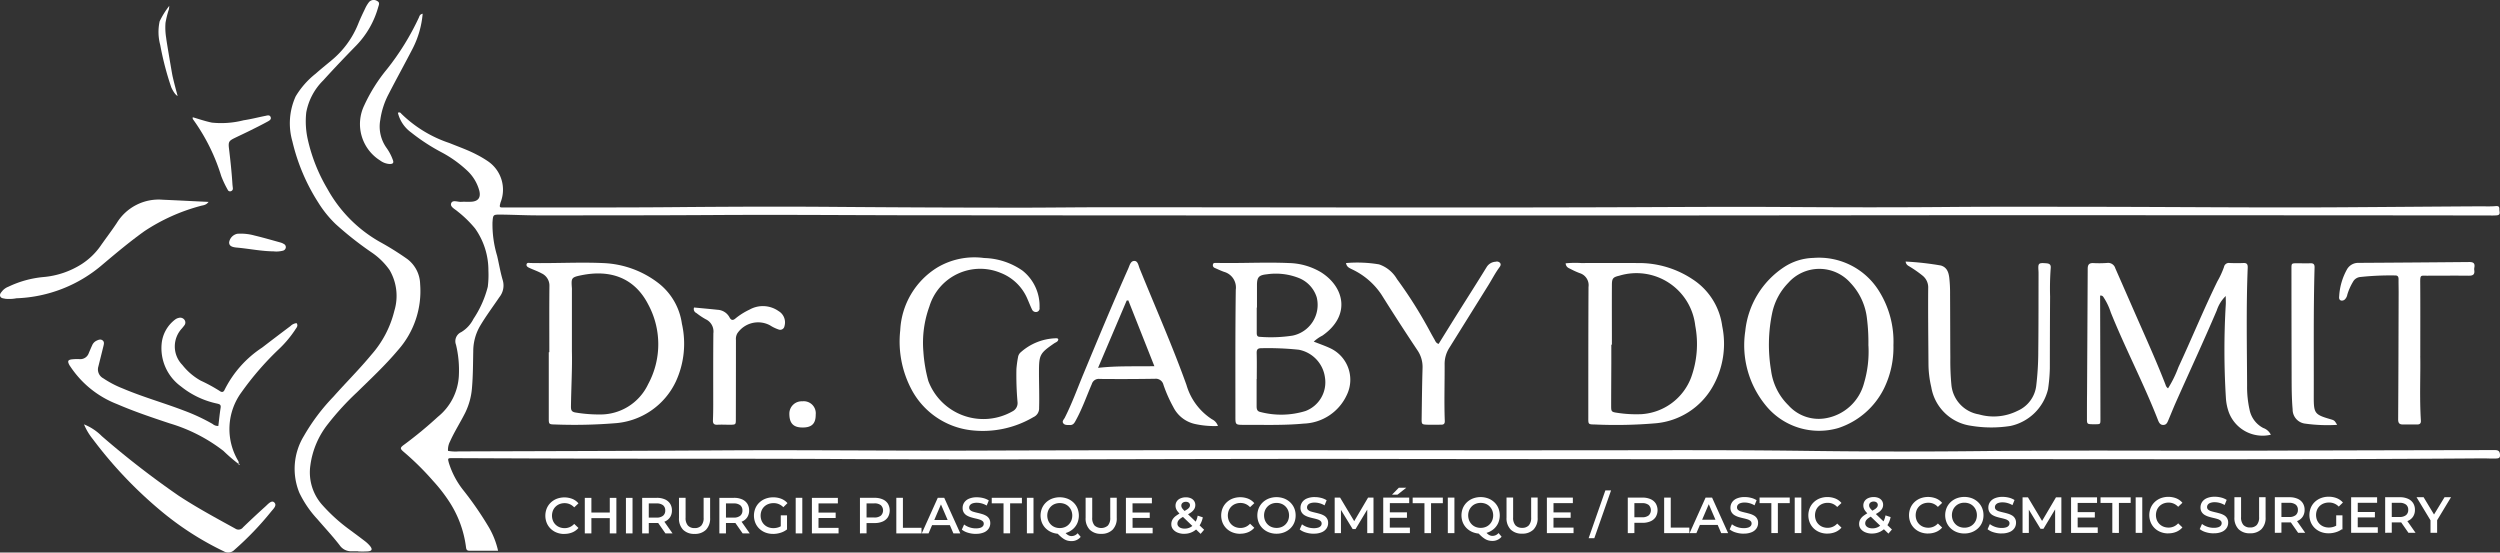
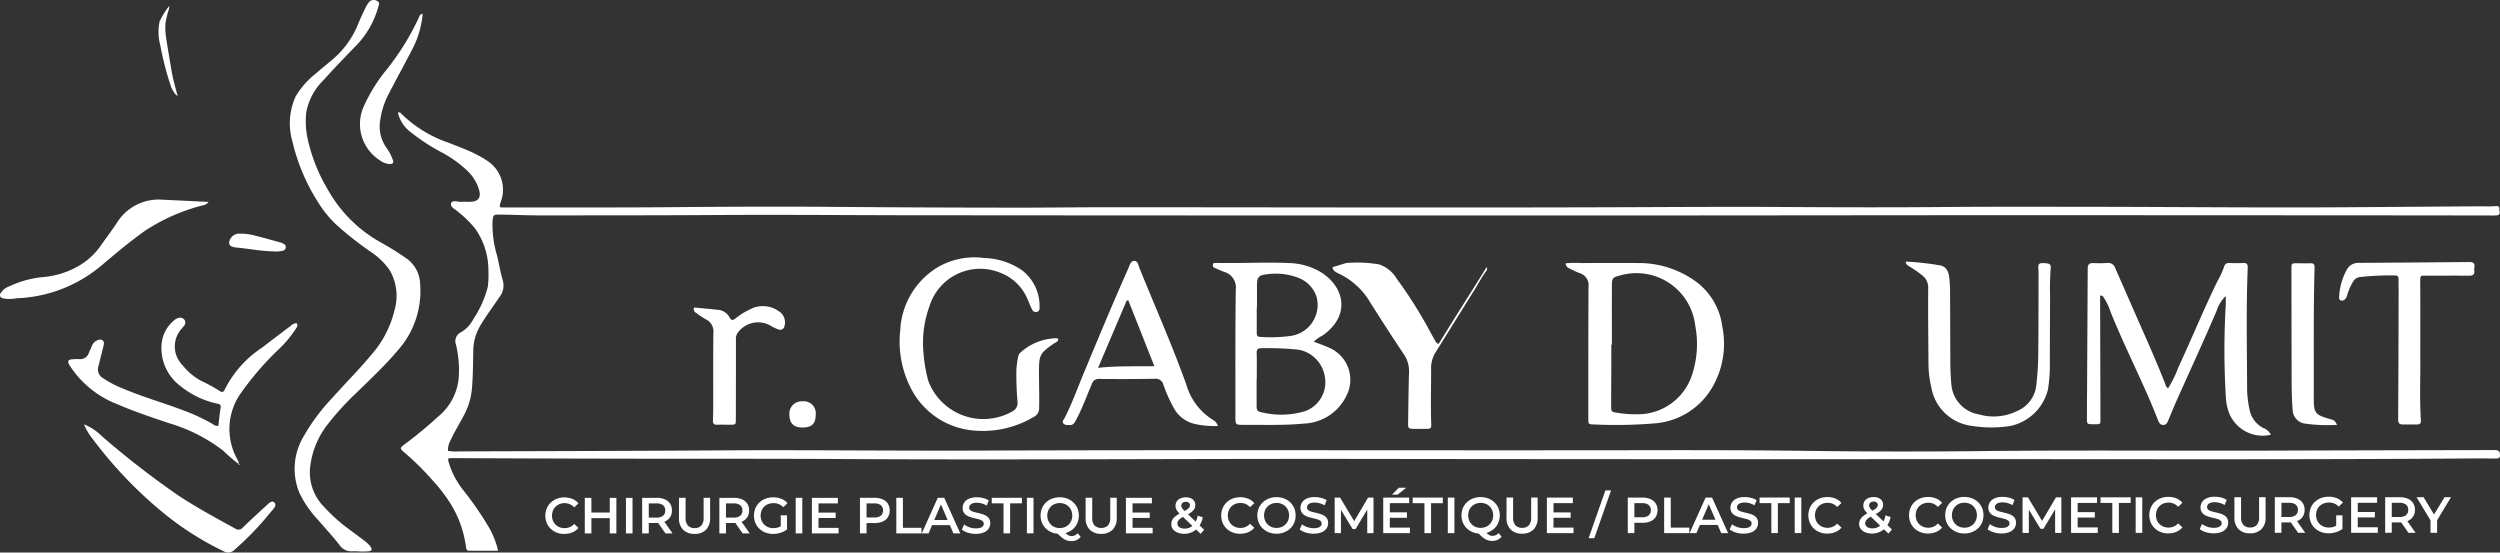
<svg xmlns="http://www.w3.org/2000/svg" width="231" height="51.051" viewBox="0 0 231 51.051">
  <rect x="0" y="0" width="231" height="51.051" fill="#333333" stroke="none" />
  <g id="nav-logo" transform="translate(0 0)">
    <g id="Group_169" data-name="Group 169" transform="translate(0 0)">
      <path id="Path_9814" data-name="Path 9814" d="M213.824,50.94c-.215,0-.43,0-.645,0a1.286,1.286,0,0,1-1.078-.567c-.642-.83-1.364-1.6-2.05-2.4a9.776,9.776,0,0,1-1.665-2.433,5.827,5.827,0,0,1,.409-5.244,18.446,18.446,0,0,1,2.737-3.641c1.152-1.3,2.39-2.528,3.5-3.87a9.531,9.531,0,0,0,2.126-4.055,4.729,4.729,0,0,0-.441-3.782,6.441,6.441,0,0,0-1.592-1.579,30.963,30.963,0,0,1-3.389-2.664,10.318,10.318,0,0,1-1.612-2,18.134,18.134,0,0,1-2.387-5.651,6.032,6.032,0,0,1,.305-4.147A7.742,7.742,0,0,1,209.9,6.8c.465-.414.951-.8,1.428-1.2a8.422,8.422,0,0,0,2.488-3.384c.2-.5.431-.98.662-1.462A3,3,0,0,1,214.815.2a.573.573,0,0,1,.763-.1c.274.127.145.376.089.567A8.282,8.282,0,0,1,213.645,4.2c-1.036,1.059-2.061,2.131-3.054,3.229a5.571,5.571,0,0,0-1.571,2.966,7.652,7.652,0,0,0,.142,2.491,15.652,15.652,0,0,0,1.817,4.573,12.649,12.649,0,0,0,4.822,4.881,26.545,26.545,0,0,1,2.562,1.6,2.987,2.987,0,0,1,1.181,2.318,8.21,8.21,0,0,1-2.058,6.109c-1.164,1.385-2.484,2.615-3.772,3.878a25.108,25.108,0,0,0-2.654,2.891,7.791,7.791,0,0,0-1.657,3.851,4.518,4.518,0,0,0,1.035,3.6A15.954,15.954,0,0,0,213,48.924c.483.358.968.714,1.444,1.081a2.957,2.957,0,0,1,.466.442c.249.3.191.465-.186.5a8.921,8.921,0,0,1-.9.006Z" transform="translate(-180.723 -0.001)" fill="#fff" />
      <path id="Path_9820" data-name="Path 9820" d="M64.547,240.924a15.526,15.526,0,0,1-1.4-1.21A15.142,15.142,0,0,0,58.2,237.18c-1.647-.548-3.293-1.1-4.887-1.789a9.141,9.141,0,0,1-4.26-3.4c-.046-.072-.1-.139-.141-.214-.193-.367-.129-.485.3-.525a4.79,4.79,0,0,1,.644-.014.827.827,0,0,0,.853-.556c.1-.235.2-.476.307-.707a.83.83,0,0,1,.378-.423c.2-.1.411-.194.6-.037.173.14.112.343.065.538-.151.623-.31,1.245-.464,1.867a.927.927,0,0,0,.45,1.087,9.4,9.4,0,0,0,1.818.949c1.853.787,3.8,1.33,5.674,2.05a17.746,17.746,0,0,1,2.616,1.224.736.736,0,0,0,.528.182c.067-.546.121-1.109.209-1.667.047-.294-.073-.341-.331-.4a7.952,7.952,0,0,1-3.339-1.589,4.367,4.367,0,0,1-1.773-3.989,3.172,3.172,0,0,1,1.23-2.178.845.845,0,0,1,.346-.161.485.485,0,0,1,.521.171.422.422,0,0,1-.016.537c-.063.087-.134.167-.2.252a2.44,2.44,0,0,0,.028,3.388,5.651,5.651,0,0,0,1.7,1.452,14.855,14.855,0,0,1,1.747.951c.192.142.357.128.459-.114a10.012,10.012,0,0,1,3.465-3.893q1.3-1,2.615-1.986a.947.947,0,0,1,.57-.274c.184.266-.039.448-.146.634a10.309,10.309,0,0,1-1.583,1.856,27.314,27.314,0,0,0-3.36,3.893,5.743,5.743,0,0,0-.328,6.311.35.35,0,0,1,.054.3Z" transform="translate(-42.506 -198.055)" fill="#fff" />
      <path id="Path_9825" data-name="Path 9825" d="M60.113,303.691a4.858,4.858,0,0,1,1.644,1.088,81.292,81.292,0,0,0,7.111,5.511c1.687,1.106,3.457,2.062,5.221,3.032a.525.525,0,0,0,.724-.12q1.019-.983,2.071-1.931c.228-.206.551-.593.794-.379.316.279-.077.614-.274.862a28.335,28.335,0,0,1-3.381,3.524.8.8,0,0,1-.983.149,27.725,27.725,0,0,1-5.826-3.747,39.152,39.152,0,0,1-6.276-6.611,5.565,5.565,0,0,1-.825-1.38" transform="translate(-52.352 -264.481)" fill="#fff" />
      <path id="Path_9826" data-name="Path 9826" d="M19.268,143.119c-.244.322-.526.3-.753.371a17.554,17.554,0,0,0-5.186,2.339c-1.328.953-2.58,2-3.826,3.051a12.884,12.884,0,0,1-7.986,3.139,3.508,3.508,0,0,1-1.025.046c-.18-.045-.424-.038-.482-.261-.053-.2.123-.352.237-.5a1.427,1.427,0,0,1,.53-.354,9.5,9.5,0,0,1,3.209-.891,7.838,7.838,0,0,0,3.562-1.2,6.3,6.3,0,0,0,1.712-1.635c.5-.724,1.041-1.418,1.524-2.152a4.544,4.544,0,0,1,4.259-2.159c1.373.059,2.745.132,4.224.2" transform="translate(0 -124.458)" fill="#fff" />
      <path id="Path_9829" data-name="Path 9829" d="M263.541,9.826a8.678,8.678,0,0,1-.893,3.158c-.736,1.428-1.515,2.834-2.25,4.262a7.249,7.249,0,0,0-.77,2.373,3.393,3.393,0,0,0,.588,2.622,4.5,4.5,0,0,1,.565,1.079c.12.3,0,.391-.283.391a1.623,1.623,0,0,1-.892-.329,3.97,3.97,0,0,1-1.464-5.086,15.3,15.3,0,0,1,2.115-3.365,23.811,23.811,0,0,0,2.932-4.747c.055-.124.076-.3.351-.359" transform="translate(-224.487 -8.557)" fill="#fff" />
-       <path id="Path_9830" data-name="Path 9830" d="M137.858,82.737c.6.175,1.18.378,1.781.5a8.355,8.355,0,0,0,2.932-.217c.677-.1,1.343-.274,2.016-.408.162-.032.369-.11.466.082.12.238-.106.358-.259.442-.544.3-1.1.574-1.655.85-.46.228-.926.443-1.387.668-.525.256-.609.356-.537.953.132,1.1.253,2.21.322,3.321.008.128.029.255.039.383a.253.253,0,0,1-.16.256.233.233,0,0,1-.319-.131,8.915,8.915,0,0,1-.6-1.272,17.907,17.907,0,0,0-2.62-5.255c-.02-.027-.007-.078-.013-.17" transform="translate(-120.059 -71.907)" fill="#fff" />
      <path id="Path_9831" data-name="Path 9831" d="M168.109,168.806c-1.145-.009-2.281-.251-3.432-.351-.512-.045-.7-.2-.686-.5a.966.966,0,0,1,.748-.774,4.687,4.687,0,0,1,1.591.16c.81.193,1.61.427,2.413.649a1.129,1.129,0,0,1,.293.129.329.329,0,0,1,.192.31.349.349,0,0,1-.275.316,2.443,2.443,0,0,1-.843.063" transform="translate(-142.817 -145.58)" fill="#fff" />
      <path id="Path_9812" data-name="Path 9812" d="M294.057,121c-.907,0-1.764-.006-2.62,0-.257,0-.308-.11-.335-.344a10,10,0,0,0-1.574-4.234,14.809,14.809,0,0,0-1.465-1.875,25.67,25.67,0,0,0-2.65-2.627c-.424-.355-.445-.426.016-.753a37.935,37.935,0,0,0,3.076-2.543,5.212,5.212,0,0,0,1.938-3.78,10.051,10.051,0,0,0-.262-2.873.919.919,0,0,1,.484-1.173,2.965,2.965,0,0,0,1.123-1.215,9.592,9.592,0,0,0,1.328-2.973,8.725,8.725,0,0,0,.058-1.474,6.679,6.679,0,0,0-1.233-3.916,10.371,10.371,0,0,0-1.609-1.569c-.247-.221-.718-.426-.6-.754.126-.348.6-.113.921-.135s.646.011.967-.013c.627-.045.861-.4.717-1a3.937,3.937,0,0,0-1.154-1.9,10.92,10.92,0,0,0-2.3-1.644,18.038,18.038,0,0,1-2.854-1.859,3.146,3.146,0,0,1-1.217-1.811.211.211,0,0,1,.3.068,11.58,11.58,0,0,0,4.461,2.725c.832.34,1.683.634,2.482,1.05a9.715,9.715,0,0,1,1.052.618,3.176,3.176,0,0,1,1.192,3.811c-.13.479-.118.478.319.477,5.269-.009,10.538.014,15.806-.033,4.946-.044,9.892-.064,14.837-.024q8.548.069,17.1.071c2.64,0,5.28-.038,7.921-.037,16.171,0,32.342.055,48.513-.006,4.751-.018,9.5-.048,14.252-.017,4.924.032,9.848.043,14.772,0,4.559-.038,9.118-.021,13.677-.017,7.656.007,15.312.089,22.967.042,4.256-.026,8.513-.064,12.77-.088.472,0,.947.023,1.415-.019.28-.026.345.071.337.308-.007.214.155.507-.233.544-.256.025-.516.015-.774.014q-14.065-.02-28.129-.018c-18.215-.027-36.43.016-54.646.019q-31.936.006-63.871-.023c-5.72-.012-11.44-.057-17.16-.021-5.484.035-10.967.033-16.451.033-1.139,0-2.278-.062-3.417-.072-.714-.006-.7.02-.753.707a10.07,10.07,0,0,0,.428,3.1c.176.751.3,1.516.519,2.253a1.719,1.719,0,0,1-.307,1.565c-.6.887-1.243,1.746-1.792,2.672a4.633,4.633,0,0,0-.625,2.329c-.024,1.115-.02,2.23-.115,3.345a6.326,6.326,0,0,1-.628,2.338c-.45.9-1,1.747-1.41,2.668a1.637,1.637,0,0,0-.18.853,3.8,3.8,0,0,0,.989.051c8.064-.027,16.129-.042,24.193-.095,7.914-.052,15.828.051,23.742.021,20.753-.08,41.505,0,62.258-.037,4.817-.01,9.635,0,14.451.063q8.129.106,16.257.017c8.709-.092,17.417-.013,26.125-.04q10.548-.034,21.1-.052c.338,0,.462.1.491.42.035.382-.241.354-.463.361-.386.013-.774-.017-1.16-.014-17.354.134-34.709.06-52.064.071q-25.774.016-51.548-.021c-15.914-.023-31.828.1-47.742.012-7.1-.041-14.193-.02-21.29-.035q-7.451-.015-14.9-.05c-.475,0-.479,0-.355.458a7.749,7.749,0,0,0,1.354,2.536,30.8,30.8,0,0,1,2.365,3.445,7.624,7.624,0,0,1,.821,2.109" transform="translate(-248.045 -70.111)" fill="#fff" />
      <path id="Path_9833" data-name="Path 9833" d="M170.73,331.921c.055-.018.112.019.088.054-.078.115-.079.006-.1-.044Z" transform="translate(-148.679 -289.062)" fill="#fff" />
      <path id="Path_9835" data-name="Path 9835" d="M114.482,4.181a7.732,7.732,0,0,0-.889,1.424,4.619,4.619,0,0,0,.054,2.2,27.413,27.413,0,0,0,1.024,3.92c.336.718.582.782.582.782s-.407-1.478-.5-1.992-.536-3.106-.557-3.363a5.92,5.92,0,0,1-.064-1.4,8.962,8.962,0,0,1,.321-1.274Z" transform="translate(-98.84 -3.641)" fill="#fff" />
    </g>
    <g id="Group_168" data-name="Group 168" transform="translate(48.647 23.817)">
      <path id="Path_9813" data-name="Path 9813" d="M1501.063,199.775a10.394,10.394,0,0,0,.955-1.946c1.225-2.633,2.325-5.323,3.6-7.934a7.916,7.916,0,0,0,.617-1.336.454.454,0,0,1,.52-.367c.429.017.86.02,1.289,0,.333-.012.393.161.382.44-.147,3.625-.071,7.25-.057,10.876a9.657,9.657,0,0,0,.227,2.236,2.434,2.434,0,0,0,1.266,1.693,1.222,1.222,0,0,1,.7.622,3.332,3.332,0,0,1-3.891-2.1,4.791,4.791,0,0,1-.258-1.255,71.982,71.982,0,0,1-.018-8.62c.02-.254,0-.512,0-.842a3.26,3.26,0,0,0-.83,1.335c-1.216,2.855-2.526,5.668-3.784,8.5-.234.528-.446,1.066-.673,1.6-.092.214-.168.46-.458.478-.334.021-.444-.266-.529-.486-1.312-3.364-3-6.565-4.348-9.911a5.655,5.655,0,0,0-.693-1.437.269.269,0,0,0-.291-.113c0,.139,0,.3,0,.455q.014,5.472.028,10.944c0,.483.007.483-.5.483-.086,0-.172,0-.258,0-.467-.011-.49-.037-.488-.523,0-.772,0-1.544.009-2.317q.033-5.761.061-11.522c0-.384.13-.546.524-.528a10,10,0,0,0,1.289-.015.687.687,0,0,1,.737.493c.784,1.779,1.559,3.561,2.344,5.339.793,1.8,1.592,3.594,2.3,5.426a.563.563,0,0,0,.224.326" transform="translate(-1349.384 -187.707)" fill="#fff" />
      <path id="Path_9815" data-name="Path 9815" d="M1120.454,188.2a9.044,9.044,0,0,1,1.44-.027q2.706-.007,5.413,0a8.94,8.94,0,0,1,4.9,1.513,6.11,6.11,0,0,1,2.718,4.318,8.008,8.008,0,0,1-.907,5.637,6.738,6.738,0,0,1-5.276,3.341,43.19,43.19,0,0,1-5.6.108c-.6-.008-.592-.026-.591-.614,0-4.031,0-8.062.019-12.093a1.163,1.163,0,0,0-.813-1.277,7.35,7.35,0,0,1-.817-.369c-.2-.1-.449-.171-.483-.534m4.272,7.51h-.051c0,.557,0,1.114,0,1.672-.005,1.307-.015,2.614-.016,3.921,0,.605,0,.627.617.714a11.419,11.419,0,0,0,2.182.117,5.261,5.261,0,0,0,4.607-3.434,9.068,9.068,0,0,0,.365-4.742,5.466,5.466,0,0,0-7.033-4.614c-.573.132-.664.255-.668.838-.011,1.843,0,3.685,0,5.528" transform="translate(-1024.439 -187.685)" fill="#fff" />
-       <path id="Path_9816" data-name="Path 9816" d="M378.9,196.283c0-2.038-.014-4.077.009-6.115a1.245,1.245,0,0,0-.734-1.179c-.354-.195-.742-.325-1.11-.495-.133-.062-.3-.145-.272-.317.034-.21.239-.141.371-.139,2.278.045,4.557-.1,6.834.012a8.919,8.919,0,0,1,4.936,1.81,5.753,5.753,0,0,1,2.215,3.785,8.344,8.344,0,0,1-.557,5.34,6.748,6.748,0,0,1-5.685,3.862,46.605,46.605,0,0,1-5.476.111c-.586-.011-.583-.026-.582-.626q0-3.025,0-6.051h.052m2.085-.089c.04,1.475-.062,3.3-.088,5.121,0,.332.068.486.439.542a13.072,13.072,0,0,0,2.18.178,4.874,4.874,0,0,0,4.513-2.8,7.736,7.736,0,0,0,.018-7.346c-1.272-2.494-3.514-3.261-6.187-2.719-.943.191-.942.256-.875,1.2.006.085,0,.172,0,.257v5.563" transform="translate(-376.789 -187.553)" fill="#fff" />
      <path id="Path_9817" data-name="Path 9817" d="M877.385,195.265c.556.219,1.039.386,1.5.6a3.214,3.214,0,0,1,1.547,4.335,4.547,4.547,0,0,1-3.967,2.638c-1.845.175-3.693.109-5.54.116-.777,0-.783-.011-.782-.769,0-3.9-.017-7.809.034-11.713a1.5,1.5,0,0,0-1.082-1.654c-.3-.107-.591-.245-.885-.375a.261.261,0,0,1-.136-.325c.029-.139.162-.122.26-.123.408,0,.817.007,1.225.007,1.826,0,3.652-.077,5.479,0a6.057,6.057,0,0,1,3,.844c2.18,1.359,2.8,4.011.144,5.862a3.449,3.449,0,0,0-.8.558m-5.265,3.451h-.014q0,1.253,0,2.506c0,.249.031.478.332.539a7.613,7.613,0,0,0,4.185-.087,2.833,2.833,0,0,0,1.8-3.078A3.009,3.009,0,0,0,876,196.013a27.23,27.23,0,0,0-3.47-.14c-.343,0-.432.136-.422.465.024.792.008,1.585.008,2.377m.013-6.595h-.016c0,.771,0,1.542,0,2.313,0,.21.019.389.3.389a13.141,13.141,0,0,0,3.013-.113,2.9,2.9,0,0,0,2.23-3.538,2.819,2.819,0,0,0-1.578-1.754,5.763,5.763,0,0,0-3.022-.375c-.763.077-.922.274-.921,1.024q0,1.028,0,2.055" transform="translate(-804.638 -187.515)" fill="#fff" />
-       <path id="Path_9818" data-name="Path 9818" d="M1262.167,192.559a8.6,8.6,0,0,1-.881,4.011,7.213,7.213,0,0,1-4.216,3.638,6.344,6.344,0,0,1-6.752-2.154,8.757,8.757,0,0,1-1.841-6.8,8.05,8.05,0,0,1,3.611-5.935,5.172,5.172,0,0,1,2.667-.831,6.53,6.53,0,0,1,6.136,3.153,8.785,8.785,0,0,1,1.276,4.921m-2.314.033a17.58,17.58,0,0,0-.127-2.467,5.7,5.7,0,0,0-1.519-3.321,3.835,3.835,0,0,0-5.753-.018,5.653,5.653,0,0,0-1.493,2.8,14.354,14.354,0,0,0-.1,5.3,5.476,5.476,0,0,0,1.605,3.218,3.748,3.748,0,0,0,3.5,1.184,4.435,4.435,0,0,0,3.484-3.235,10.2,10.2,0,0,0,.408-3.462" transform="translate(-1135.861 -184.473)" fill="#fff" />
      <path id="Path_9819" data-name="Path 9819" d="M658.679,192.023c-.019.215-.237.262-.383.363-1.329.919-1.4,1.056-1.4,2.68,0,1.094.043,2.187.012,3.281a.882.882,0,0,1-.523.851,9.22,9.22,0,0,1-5.82,1.208,7.174,7.174,0,0,1-5.451-3.768,9.458,9.458,0,0,1-1.038-5.461,7.215,7.215,0,0,1,3.421-5.8,6.707,6.707,0,0,1,4.334-.878,6.464,6.464,0,0,1,3.545,1.167,4.165,4.165,0,0,1,1.571,3.429.331.331,0,0,1-.264.387.388.388,0,0,1-.428-.222c-.15-.306-.27-.627-.409-.938a4.423,4.423,0,0,0-2.5-2.452,4.905,4.905,0,0,0-6.574,3.1,9.786,9.786,0,0,0-.558,4.175,13.619,13.619,0,0,0,.457,2.713,5.436,5.436,0,0,0,7.766,2.814.861.861,0,0,0,.474-.893,28.683,28.683,0,0,1-.1-3.019,9.71,9.71,0,0,1,.145-1.078.759.759,0,0,1,.278-.495,5.091,5.091,0,0,1,3.222-1.273c.075,0,.174-.02.228.107" transform="translate(-609.541 -184.475)" fill="#fff" />
      <path id="Path_9821" data-name="Path 9821" d="M774.883,202.015a8.3,8.3,0,0,1-2.055-.171,2.953,2.953,0,0,1-2.071-1.585,12.967,12.967,0,0,1-.907-2.05.728.728,0,0,0-.8-.556q-2.546.04-5.094.016a.66.66,0,0,0-.722.466c-.477,1.1-.869,2.236-1.444,3.292-.132.242-.243.522-.595.5-.212-.01-.457.03-.6-.161s.059-.357.138-.513c.668-1.317,1.167-2.707,1.732-4.067,1.352-3.252,2.7-6.5,4.135-9.722.124-.28.213-.712.571-.7.321.009.368.425.479.7,1.45,3.581,3.02,7.114,4.326,10.753a5.635,5.635,0,0,0,2.368,3.183,1.058,1.058,0,0,1,.54.613m-11.073-5.37c1.806-.2,3.471-.119,5.2-.155l-2.406-6.076-.151.012-2.645,6.218" transform="translate(-710.995 -186.471)" fill="#fff" />
      <path id="Path_9822" data-name="Path 9822" d="M1363.753,187.189a27.007,27.007,0,0,1,3.258.364c.58.17.719.646.782,1.14a13.015,13.015,0,0,1,.073,1.542c.013,1.953.011,3.907.024,5.86a23.571,23.571,0,0,0,.1,2.5,3.052,3.052,0,0,0,2.537,2.715,4.928,4.928,0,0,0,3.579-.331,2.9,2.9,0,0,0,1.721-2.32,27,27,0,0,0,.189-3.21c.026-2.361.019-4.723.025-7.084,0-.107,0-.215-.007-.322-.048-.711,0-.751.731-.693.294.023.43.127.4.44a25.814,25.814,0,0,0-.057,2.635c-.016,2.211-.02,4.422-.024,6.633a15.058,15.058,0,0,1-.167,1.922,4.549,4.549,0,0,1-3.477,3.4,11.383,11.383,0,0,1-3.659-.021,4.324,4.324,0,0,1-3.654-3.578,9.514,9.514,0,0,1-.257-2.166c-.016-2.318-.043-4.637-.026-6.955a1.393,1.393,0,0,0-.522-1.172,10.747,10.747,0,0,0-1.156-.812c-.15-.1-.358-.156-.41-.491" transform="translate(-1236.326 -186.838)" fill="#fff" />
-       <path id="Path_9823" data-name="Path 9823" d="M963.252,187.382a12.1,12.1,0,0,1,3.058.121,3.055,3.055,0,0,1,1.657,1.357,40.1,40.1,0,0,1,2.672,4.152c.266.463.506.941.777,1.4.092.157.144.365.4.439.565-.91,1.133-1.829,1.707-2.745.909-1.449,1.831-2.889,2.726-4.347a1.036,1.036,0,0,1,.841-.5.388.388,0,0,1,.409.118c.113.159,0,.308-.072.408-.383.52-.674,1.093-1.013,1.638q-1.8,2.89-3.6,5.777a2.751,2.751,0,0,0-.443,1.557c.008,1.736-.052,3.472.014,5.208.01.264-.095.351-.326.352-.43,0-.86.012-1.289,0-.513-.018-.531-.042-.523-.572.023-1.544.037-3.088.083-4.631a2.743,2.743,0,0,0-.479-1.685q-1.692-2.536-3.31-5.12a6.678,6.678,0,0,0-2.738-2.354c-.226-.117-.482-.2-.544-.572" transform="translate(-887.534 -186.892)" fill="#fff" />
+       <path id="Path_9823" data-name="Path 9823" d="M963.252,187.382a12.1,12.1,0,0,1,3.058.121,3.055,3.055,0,0,1,1.657,1.357,40.1,40.1,0,0,1,2.672,4.152c.266.463.506.941.777,1.4.092.157.144.365.4.439.565-.91,1.133-1.829,1.707-2.745.909-1.449,1.831-2.889,2.726-4.347c.113.159,0,.308-.072.408-.383.52-.674,1.093-1.013,1.638q-1.8,2.89-3.6,5.777a2.751,2.751,0,0,0-.443,1.557c.008,1.736-.052,3.472.014,5.208.01.264-.095.351-.326.352-.43,0-.86.012-1.289,0-.513-.018-.531-.042-.523-.572.023-1.544.037-3.088.083-4.631a2.743,2.743,0,0,0-.479-1.685q-1.692-2.536-3.31-5.12a6.678,6.678,0,0,0-2.738-2.354c-.226-.117-.482-.2-.544-.572" transform="translate(-887.534 -186.892)" fill="#fff" />
      <path id="Path_9824" data-name="Path 9824" d="M1681.505,196.208c.038,1.592-.077,3.782.059,5.969.016.262-.107.354-.334.356-.43,0-.86-.009-1.29,0-.345.008-.479-.106-.477-.487.027-3.906.034-7.812.045-11.719,0-.408-.012-.816-.008-1.223,0-.239-.085-.354-.34-.343a26.252,26.252,0,0,0-3.217.146.856.856,0,0,0-.658.453,5.156,5.156,0,0,0-.518,1.171.828.828,0,0,1-.186.4.4.4,0,0,1-.4.146c-.17-.057-.188-.221-.168-.378a5.758,5.758,0,0,1,.723-2.5,1.187,1.187,0,0,1,1.062-.6q5.127-.031,10.255-.078c.368,0,.522.127.453.5a.786.786,0,0,0-.01.257c.061.412-.14.512-.519.507-1.29-.015-2.58,0-3.87,0-.544,0-.61-.088-.605.587.016,2.082.006,4.164.006,6.842" transform="translate(-1506.521 -187.127)" fill="#fff" />
      <path id="Path_9827" data-name="Path 9827" d="M1644.138,203.318a14.9,14.9,0,0,1-3.025-.124,1.312,1.312,0,0,1-1.087-1.31c-.09-1.027-.09-2.056-.093-3.084q-.013-4.952-.016-9.9c0-.512,0-.513.54-.513.408,0,.816.014,1.224,0,.283-.01.38.114.373.38-.111,3.943-.061,7.886-.075,11.829,0,.064,0,.129,0,.193,0,1.459.1,1.587,1.522,2,.39.114.39.114.639.53" transform="translate(-1476.834 -187.878)" fill="#fff" />
      <path id="Path_9828" data-name="Path 9828" d="M496.578,219.154c.741.071,1.464.135,2.185.212a1.322,1.322,0,0,1,1.093.7c.162.308.346.278.55.1a6.193,6.193,0,0,1,1.3-.817,2.508,2.508,0,0,1,2.679.135,1.212,1.212,0,0,1,.549,1.39.4.4,0,0,1-.535.315,3.586,3.586,0,0,1-.806-.389,2.32,2.32,0,0,0-3.014.742,1.026,1.026,0,0,0-.13.616q0,3.633-.009,7.265c0,.555.01.559-.551.564-.386,0-.773-.023-1.159,0-.318.015-.418-.119-.406-.416.02-.471.026-.943.027-1.414,0-2.208-.009-4.415.012-6.622a1.246,1.246,0,0,0-.717-1.3,6.728,6.728,0,0,1-.853-.571.4.4,0,0,1-.219-.495" transform="translate(-481.095 -214.558)" fill="#fff" />
      <path id="Path_9832" data-name="Path 9832" d="M566.139,289.6c-.845,0-1.217-.393-1.215-1.281a1.139,1.139,0,0,1,1.2-1.139,1.112,1.112,0,0,1,1.236,1.226c.005.835-.364,1.2-1.224,1.195" transform="translate(-540.635 -273.916)" fill="#fff" />
    </g>
    <path id="Path_9834" data-name="Path 9834" fill="#fff" d="M392.074,353.524a1.917,1.917,0,0,1-.7-.124,1.662,1.662,0,0,1-.559-.352,1.6,1.6,0,0,1-.368-.537,1.8,1.8,0,0,1,0-1.352,1.583,1.583,0,0,1,.371-.537,1.692,1.692,0,0,1,.558-.352,2.03,2.03,0,0,1,1.436.014,1.462,1.462,0,0,1,.563.411l-.394.371a1.2,1.2,0,0,0-.4-.289,1.184,1.184,0,0,0-.479-.1,1.271,1.271,0,0,0-.471.084,1.1,1.1,0,0,0-.371.24,1.085,1.085,0,0,0-.244.366,1.286,1.286,0,0,0,0,.929,1.084,1.084,0,0,0,.615.605,1.271,1.271,0,0,0,.471.084,1.184,1.184,0,0,0,.479-.1,1.165,1.165,0,0,0,.4-.293l.394.376a1.5,1.5,0,0,1-.563.408,1.888,1.888,0,0,1-.742.141m2.5-.047h-.61v-3.285h.61Zm1.746-1.408h-1.8v-.521h1.8Zm-.047-1.877h.61v3.285h-.61Zm1.492,0h.61v3.285h-.61Zm1.5,3.285v-3.285h1.352a1.806,1.806,0,0,1,.748.141,1.086,1.086,0,0,1,.481.4,1.13,1.13,0,0,1,.169.624,1.117,1.117,0,0,1-.169.622,1.075,1.075,0,0,1-.481.4,1.837,1.837,0,0,1-.748.139H399.6l.272-.277v1.234Zm.61-1.168-.272-.291h.986a.917.917,0,0,0,.608-.174.6.6,0,0,0,.2-.483.591.591,0,0,0-.2-.483.934.934,0,0,0-.608-.169H399.6l.272-.3Zm1.54,1.168-.831-1.192h.652l.835,1.192Zm2.694.047a1.436,1.436,0,0,1-1.059-.38,1.482,1.482,0,0,1-.382-1.1v-1.854h.61v1.83a1.047,1.047,0,0,0,.218.737.811.811,0,0,0,.617.23.8.8,0,0,0,.615-.23,1.052,1.052,0,0,0,.216-.737v-1.83h.6v1.854a1.48,1.48,0,0,1-.383,1.1,1.427,1.427,0,0,1-1.053.38m2.29-.047v-3.285h1.351a1.807,1.807,0,0,1,.749.141,1.086,1.086,0,0,1,.481.4,1.131,1.131,0,0,1,.169.624,1.117,1.117,0,0,1-.169.622,1.075,1.075,0,0,1-.481.4,1.838,1.838,0,0,1-.749.139h-1.014l.272-.277v1.234Zm.61-1.168-.272-.291h.985a.918.918,0,0,0,.608-.174.6.6,0,0,0,.2-.483.591.591,0,0,0-.2-.483.935.935,0,0,0-.608-.169h-.985l.272-.3Zm1.54,1.168-.831-1.192h.652l.835,1.192Zm2.816.047a1.943,1.943,0,0,1-.707-.124,1.694,1.694,0,0,1-.561-.352,1.588,1.588,0,0,1-.37-.537,1.8,1.8,0,0,1,0-1.352,1.571,1.571,0,0,1,.373-.537,1.709,1.709,0,0,1,.566-.352,1.959,1.959,0,0,1,.709-.124,1.988,1.988,0,0,1,.753.136,1.485,1.485,0,0,1,.566.4l-.385.376a1.216,1.216,0,0,0-.906-.376,1.328,1.328,0,0,0-.479.084,1.114,1.114,0,0,0-.38.24,1.08,1.08,0,0,0-.246.366,1.28,1.28,0,0,0,0,.925,1.095,1.095,0,0,0,.622.61,1.3,1.3,0,0,0,.478.084,1.457,1.457,0,0,0,.472-.078,1.273,1.273,0,0,0,.434-.26l.347.455a1.8,1.8,0,0,1-.6.312,2.3,2.3,0,0,1-.687.106m.709-.5V351.8h.577v1.309Zm1.38-2.835h.61v3.285h-.61Zm2.107,2.774h1.854v.512h-2.464v-3.285h2.4v.512h-1.788Zm-.047-1.408h1.633v.5h-1.633Zm3.877,1.919v-3.285h1.351a1.807,1.807,0,0,1,.749.141,1.086,1.086,0,0,1,.481.4,1.236,1.236,0,0,1,0,1.249,1.084,1.084,0,0,1-.481.4,1.811,1.811,0,0,1-.749.141h-1.014l.272-.286v1.234Zm.61-1.168-.272-.3h.985a.927.927,0,0,0,.608-.171.672.672,0,0,0,0-.964.935.935,0,0,0-.608-.169h-.985l.272-.3Zm2.75,1.168v-3.285h.61v2.769h1.718v.516Zm2.351,0,1.478-3.285h.6l1.483,3.285h-.638l-1.272-2.961h.244l-1.267,2.961Zm.68-.76.164-.479h1.774l.164.479Zm4.318.807a2.454,2.454,0,0,1-.737-.11,1.607,1.607,0,0,1-.559-.284l.211-.474a1.7,1.7,0,0,0,.488.258,1.764,1.764,0,0,0,.6.1,1.288,1.288,0,0,0,.418-.056.5.5,0,0,0,.234-.153.346.346,0,0,0,.075-.218.3.3,0,0,0-.108-.242.8.8,0,0,0-.279-.146c-.115-.036-.241-.07-.38-.1s-.278-.068-.418-.11a1.735,1.735,0,0,1-.38-.164.818.818,0,0,1-.279-.27.787.787,0,0,1-.108-.432.89.89,0,0,1,.143-.49.984.984,0,0,1,.437-.357,1.8,1.8,0,0,1,.744-.134,2.349,2.349,0,0,1,.587.075,1.7,1.7,0,0,1,.507.216l-.193.474a1.812,1.812,0,0,0-.455-.195,1.729,1.729,0,0,0-.45-.064,1.158,1.158,0,0,0-.411.061.505.505,0,0,0-.23.16.369.369,0,0,0-.073.225.3.3,0,0,0,.106.242.745.745,0,0,0,.277.143q.171.052.382.1t.42.11a1.733,1.733,0,0,1,.38.16.785.785,0,0,1,.277.267.8.8,0,0,1,.106.427.883.883,0,0,1-.143.486.987.987,0,0,1-.439.356,1.811,1.811,0,0,1-.746.134m2.553-.047v-2.769h-1.089v-.516h2.788v.516H433.26v2.769Zm2.159-3.285h.61v3.285h-.61Zm3.037,3.332a1.928,1.928,0,0,1-.709-.127,1.716,1.716,0,0,1-.563-.354,1.6,1.6,0,0,1-.371-.535,1.793,1.793,0,0,1,0-1.347,1.6,1.6,0,0,1,.371-.535,1.714,1.714,0,0,1,.563-.354,2.026,2.026,0,0,1,1.41,0,1.744,1.744,0,0,1,.561.352,1.571,1.571,0,0,1,.371.535,1.8,1.8,0,0,1,0,1.352,1.571,1.571,0,0,1-.371.535,1.742,1.742,0,0,1-.561.352,1.9,1.9,0,0,1-.7.127m0-.535a1.227,1.227,0,0,0,.46-.084,1.059,1.059,0,0,0,.366-.242,1.133,1.133,0,0,0,.242-.368,1.267,1.267,0,0,0,0-.922,1.14,1.14,0,0,0-.242-.366,1.064,1.064,0,0,0-.366-.242,1.295,1.295,0,0,0-.92,0,1.064,1.064,0,0,0-.366.242,1.14,1.14,0,0,0-.242.366,1.267,1.267,0,0,0,0,.922,1.133,1.133,0,0,0,.242.368,1.059,1.059,0,0,0,.366.242,1.228,1.228,0,0,0,.46.084m1.074,1.206a1.408,1.408,0,0,1-.335-.04,1.206,1.206,0,0,1-.319-.131,2.147,2.147,0,0,1-.326-.239q-.169-.148-.371-.364l.647-.169a1.925,1.925,0,0,0,.251.279.855.855,0,0,0,.232.152.607.607,0,0,0,.235.047.738.738,0,0,0,.563-.263l.282.338a1.071,1.071,0,0,1-.859.389m2.755-.671a1.435,1.435,0,0,1-1.058-.38,1.482,1.482,0,0,1-.383-1.1v-1.854h.61v1.83a1.044,1.044,0,0,0,.218.737.94.94,0,0,0,1.232,0,1.054,1.054,0,0,0,.216-.737v-1.83h.6v1.854a1.48,1.48,0,0,1-.383,1.1,1.429,1.429,0,0,1-1.054.38m2.9-.558h1.854v.512H443.96v-3.285h2.4v.512H444.57Zm-.047-1.408h1.633v.5h-1.633Zm4.824,1.966a1.6,1.6,0,0,1-.615-.113,1.032,1.032,0,0,1-.427-.31.717.717,0,0,1-.155-.455.859.859,0,0,1,.1-.422,1.176,1.176,0,0,1,.328-.359,3.58,3.58,0,0,1,.577-.345,4.108,4.108,0,0,0,.434-.239.772.772,0,0,0,.221-.2.345.345,0,0,0,.063-.2.288.288,0,0,0-.1-.228.411.411,0,0,0-.281-.087.452.452,0,0,0-.308.1.318.318,0,0,0-.11.251.408.408,0,0,0,.03.155.659.659,0,0,0,.111.169c.053.063.13.142.23.239l1.736,1.666-.324.38-1.877-1.8a2.463,2.463,0,0,1-.258-.286.929.929,0,0,1-.141-.256.79.79,0,0,1-.042-.256.714.714,0,0,1,.117-.406.758.758,0,0,1,.333-.272,1.221,1.221,0,0,1,.5-.1,1.127,1.127,0,0,1,.462.087.708.708,0,0,1,.305.249.675.675,0,0,1,.11.387.7.7,0,0,1-.1.364,1.078,1.078,0,0,1-.307.317,3.626,3.626,0,0,1-.556.314,2.609,2.609,0,0,0-.408.239.8.8,0,0,0-.216.225.488.488,0,0,0-.066.249.374.374,0,0,0,.082.239.534.534,0,0,0,.232.162.96.96,0,0,0,.352.059,1.092,1.092,0,0,0,.962-.535,1.892,1.892,0,0,0,.244-.662l.474.155a2.145,2.145,0,0,1-.34.814,1.637,1.637,0,0,1-1.383.706m5.181,0a1.914,1.914,0,0,1-.7-.124,1.658,1.658,0,0,1-.559-.352,1.609,1.609,0,0,1-.368-.537,1.8,1.8,0,0,1,0-1.352,1.591,1.591,0,0,1,.371-.537,1.693,1.693,0,0,1,.558-.352,2.03,2.03,0,0,1,1.436.014,1.459,1.459,0,0,1,.563.411l-.394.371a1.2,1.2,0,0,0-.4-.289,1.184,1.184,0,0,0-.478-.1,1.274,1.274,0,0,0-.472.084,1.109,1.109,0,0,0-.371.24,1.085,1.085,0,0,0-.244.366,1.286,1.286,0,0,0,0,.929,1.087,1.087,0,0,0,.244.366,1.1,1.1,0,0,0,.371.24,1.274,1.274,0,0,0,.472.084,1.184,1.184,0,0,0,.478-.1,1.164,1.164,0,0,0,.4-.293l.394.376a1.5,1.5,0,0,1-.563.408,1.888,1.888,0,0,1-.742.141m3.36,0a1.928,1.928,0,0,1-.709-.127,1.716,1.716,0,0,1-.563-.354,1.6,1.6,0,0,1-.371-.535,1.793,1.793,0,0,1,0-1.347,1.6,1.6,0,0,1,.371-.535,1.714,1.714,0,0,1,.563-.354,2.026,2.026,0,0,1,1.41,0,1.719,1.719,0,0,1,.561.354,1.6,1.6,0,0,1,.371.535,1.7,1.7,0,0,1,.131.673,1.716,1.716,0,0,1-.131.676,1.571,1.571,0,0,1-.371.535,1.742,1.742,0,0,1-.561.352,1.9,1.9,0,0,1-.7.127m0-.535a1.227,1.227,0,0,0,.46-.084,1.059,1.059,0,0,0,.366-.242,1.141,1.141,0,0,0,.242-.366,1.273,1.273,0,0,0,0-.925,1.141,1.141,0,0,0-.242-.366,1.064,1.064,0,0,0-.366-.242,1.227,1.227,0,0,0-.46-.084,1.209,1.209,0,0,0-.458.084,1.1,1.1,0,0,0-.366.242,1.122,1.122,0,0,0-.244.366,1.267,1.267,0,0,0,0,.922,1.132,1.132,0,0,0,.242.368,1.059,1.059,0,0,0,.366.242,1.228,1.228,0,0,0,.46.084m3.435.535a2.448,2.448,0,0,1-.737-.11,1.6,1.6,0,0,1-.559-.284l.211-.474a1.71,1.71,0,0,0,.488.258,1.766,1.766,0,0,0,.6.1,1.287,1.287,0,0,0,.418-.056.5.5,0,0,0,.234-.153.345.345,0,0,0,.075-.218.3.3,0,0,0-.108-.242.8.8,0,0,0-.28-.146q-.171-.054-.38-.1t-.418-.11a1.744,1.744,0,0,1-.38-.164.822.822,0,0,1-.279-.27.788.788,0,0,1-.108-.432.89.89,0,0,1,.143-.49.985.985,0,0,1,.436-.357,1.8,1.8,0,0,1,.744-.134,2.352,2.352,0,0,1,.587.075,1.692,1.692,0,0,1,.506.216l-.192.474a1.821,1.821,0,0,0-.455-.195,1.733,1.733,0,0,0-.451-.064,1.16,1.16,0,0,0-.411.061.5.5,0,0,0-.23.16.366.366,0,0,0-.073.225.305.305,0,0,0,.106.242.749.749,0,0,0,.277.143c.114.034.242.068.383.1s.28.07.42.11a1.73,1.73,0,0,1,.38.16.745.745,0,0,1,.383.694.883.883,0,0,1-.143.486.984.984,0,0,1-.439.356,1.811,1.811,0,0,1-.746.134m1.934-.047v-3.285h.5l1.436,2.4h-.263l1.413-2.4h.5l0,3.285h-.577l0-2.379h.122l-1.2,2h-.272l-1.22-2h.141v2.379Zm5.092-.512H470.2v.512h-2.464v-3.285h2.4v.512h-1.788Zm-.047-1.408h1.633v.5H468.3Zm.249-1.633.633-.643h.69l-.817.643Zm3,3.553v-2.769h-1.089v-.516h2.788v.516h-1.089v2.769Zm2.159-3.285h.61v3.285h-.61Zm3.036,3.332a1.928,1.928,0,0,1-.709-.127,1.716,1.716,0,0,1-.563-.354,1.6,1.6,0,0,1-.371-.535,1.793,1.793,0,0,1,0-1.347,1.6,1.6,0,0,1,.371-.535,1.714,1.714,0,0,1,.563-.354,2.026,2.026,0,0,1,1.41,0,1.742,1.742,0,0,1,.561.352,1.571,1.571,0,0,1,.371.535,1.8,1.8,0,0,1,0,1.352,1.571,1.571,0,0,1-.371.535,1.74,1.74,0,0,1-.561.352,1.9,1.9,0,0,1-.7.127m0-.535a1.227,1.227,0,0,0,.46-.084,1.059,1.059,0,0,0,.366-.242,1.134,1.134,0,0,0,.242-.368,1.267,1.267,0,0,0,0-.922,1.141,1.141,0,0,0-.242-.366,1.064,1.064,0,0,0-.366-.242,1.295,1.295,0,0,0-.92,0,1.064,1.064,0,0,0-.366.242,1.142,1.142,0,0,0-.242.366,1.267,1.267,0,0,0,0,.922,1.135,1.135,0,0,0,.242.368,1.059,1.059,0,0,0,.366.242,1.228,1.228,0,0,0,.46.084m1.074,1.206a1.409,1.409,0,0,1-.335-.04,1.206,1.206,0,0,1-.319-.131,2.139,2.139,0,0,1-.326-.239q-.169-.148-.371-.364l.647-.169a1.923,1.923,0,0,0,.251.279.855.855,0,0,0,.232.152.607.607,0,0,0,.235.047.738.738,0,0,0,.563-.263l.282.338a1.071,1.071,0,0,1-.859.389m2.755-.671a1.435,1.435,0,0,1-1.058-.38,1.482,1.482,0,0,1-.383-1.1v-1.854h.61v1.83a1.044,1.044,0,0,0,.218.737.81.81,0,0,0,.617.23.8.8,0,0,0,.615-.23,1.053,1.053,0,0,0,.216-.737v-1.83h.6v1.854a1.48,1.48,0,0,1-.383,1.1,1.429,1.429,0,0,1-1.054.38m2.9-.558h1.854v.512h-2.464v-3.285h2.4v.512h-1.788Zm-.047-1.408h1.633v.5h-1.633Zm3.294,2.389,1.548-4.421h.526l-1.549,4.421Zm3.618-.469v-3.285h1.352a1.808,1.808,0,0,1,.749.141,1.086,1.086,0,0,1,.481.4,1.238,1.238,0,0,1,0,1.249,1.084,1.084,0,0,1-.481.4,1.813,1.813,0,0,1-.749.141h-1.014l.272-.286v1.234Zm.61-1.168-.272-.3h.985a.926.926,0,0,0,.608-.171.672.672,0,0,0,0-.964.935.935,0,0,0-.608-.169h-.985l.272-.3Zm2.75,1.168v-3.285h.61v2.769h1.718v.516Zm2.351,0,1.478-3.285h.6l1.483,3.285h-.638l-1.272-2.961h.244l-1.267,2.961Zm.681-.76.164-.479h1.774l.164.479Zm4.317.807a2.448,2.448,0,0,1-.737-.11,1.6,1.6,0,0,1-.558-.284l.211-.474a1.711,1.711,0,0,0,.488.258,1.766,1.766,0,0,0,.6.1,1.287,1.287,0,0,0,.418-.056.5.5,0,0,0,.234-.153.345.345,0,0,0,.075-.218.3.3,0,0,0-.108-.242.8.8,0,0,0-.28-.146q-.171-.054-.38-.1t-.418-.11a1.744,1.744,0,0,1-.38-.164.822.822,0,0,1-.279-.27.788.788,0,0,1-.108-.432.889.889,0,0,1,.143-.49.985.985,0,0,1,.436-.357,1.8,1.8,0,0,1,.744-.134,2.352,2.352,0,0,1,.587.075,1.692,1.692,0,0,1,.507.216l-.192.474a1.82,1.82,0,0,0-.455-.195,1.733,1.733,0,0,0-.451-.064,1.16,1.16,0,0,0-.411.061.5.5,0,0,0-.23.16.366.366,0,0,0-.073.225.305.305,0,0,0,.106.242.749.749,0,0,0,.277.143c.114.034.242.068.383.1s.28.07.42.11a1.729,1.729,0,0,1,.38.16.746.746,0,0,1,.383.694.883.883,0,0,1-.143.486.984.984,0,0,1-.439.356,1.81,1.81,0,0,1-.746.134m2.553-.047v-2.769h-1.089v-.516h2.788v.516H504.2v2.769Zm2.159-3.285h.61v3.285h-.61Zm3.018,3.332a1.914,1.914,0,0,1-.7-.124,1.66,1.66,0,0,1-.559-.352,1.611,1.611,0,0,1-.368-.537,1.8,1.8,0,0,1,0-1.352,1.6,1.6,0,0,1,.371-.537,1.692,1.692,0,0,1,.558-.352,2.03,2.03,0,0,1,1.436.014,1.458,1.458,0,0,1,.563.411l-.394.371a1.155,1.155,0,0,0-.877-.385,1.275,1.275,0,0,0-.472.084,1.109,1.109,0,0,0-.371.24,1.09,1.09,0,0,0-.244.366,1.285,1.285,0,0,0,0,.929,1.083,1.083,0,0,0,.615.605,1.275,1.275,0,0,0,.472.084,1.183,1.183,0,0,0,.478-.1,1.161,1.161,0,0,0,.4-.293l.394.376a1.5,1.5,0,0,1-.563.408,1.888,1.888,0,0,1-.742.141m4.134,0a1.6,1.6,0,0,1-.615-.113,1.031,1.031,0,0,1-.427-.31.717.717,0,0,1-.155-.455.859.859,0,0,1,.1-.422,1.18,1.18,0,0,1,.328-.359,3.576,3.576,0,0,1,.577-.345,4.111,4.111,0,0,0,.434-.239.771.771,0,0,0,.221-.2.344.344,0,0,0,.063-.2.288.288,0,0,0-.1-.228.411.411,0,0,0-.281-.087.452.452,0,0,0-.308.1.317.317,0,0,0-.11.251.409.409,0,0,0,.03.155.66.66,0,0,0,.111.169c.053.063.13.142.23.239l1.736,1.666-.324.38-1.877-1.8a2.472,2.472,0,0,1-.258-.286.932.932,0,0,1-.141-.256.789.789,0,0,1-.042-.256.714.714,0,0,1,.117-.406.759.759,0,0,1,.333-.272,1.222,1.222,0,0,1,.5-.1,1.127,1.127,0,0,1,.462.087.708.708,0,0,1,.305.249.675.675,0,0,1,.11.387.7.7,0,0,1-.1.364,1.079,1.079,0,0,1-.307.317,3.635,3.635,0,0,1-.557.314,2.611,2.611,0,0,0-.408.239.8.8,0,0,0-.216.225.488.488,0,0,0-.066.249.374.374,0,0,0,.083.239.534.534,0,0,0,.232.162.961.961,0,0,0,.352.059,1.093,1.093,0,0,0,.962-.535,1.894,1.894,0,0,0,.244-.662l.474.155a2.145,2.145,0,0,1-.34.814,1.637,1.637,0,0,1-1.383.706m5.182,0a1.915,1.915,0,0,1-.7-.124,1.66,1.66,0,0,1-.559-.352,1.614,1.614,0,0,1-.368-.537,1.806,1.806,0,0,1,0-1.352,1.6,1.6,0,0,1,.371-.537,1.692,1.692,0,0,1,.558-.352,2.03,2.03,0,0,1,1.436.014,1.457,1.457,0,0,1,.563.411l-.394.371a1.155,1.155,0,0,0-.877-.385,1.274,1.274,0,0,0-.472.084,1.106,1.106,0,0,0-.371.24,1.087,1.087,0,0,0-.244.366,1.285,1.285,0,0,0,0,.929,1.085,1.085,0,0,0,.615.605,1.274,1.274,0,0,0,.472.084,1.184,1.184,0,0,0,.479-.1,1.162,1.162,0,0,0,.4-.293l.394.376a1.5,1.5,0,0,1-.563.408,1.888,1.888,0,0,1-.742.141m3.36,0a1.927,1.927,0,0,1-.709-.127,1.718,1.718,0,0,1-.563-.354,1.6,1.6,0,0,1-.371-.535,1.792,1.792,0,0,1,0-1.347,1.6,1.6,0,0,1,.371-.535,1.716,1.716,0,0,1,.563-.354,2.026,2.026,0,0,1,1.41,0,1.72,1.72,0,0,1,.561.354,1.6,1.6,0,0,1,.371.535,1.7,1.7,0,0,1,.131.673,1.716,1.716,0,0,1-.131.676,1.571,1.571,0,0,1-.371.535,1.743,1.743,0,0,1-.561.352,1.9,1.9,0,0,1-.7.127m0-.535a1.228,1.228,0,0,0,.46-.084,1.06,1.06,0,0,0,.366-.242,1.144,1.144,0,0,0,.242-.366,1.273,1.273,0,0,0,0-.925,1.144,1.144,0,0,0-.242-.366,1.065,1.065,0,0,0-.366-.242,1.228,1.228,0,0,0-.46-.084,1.21,1.21,0,0,0-.458.084,1.1,1.1,0,0,0-.366.242,1.122,1.122,0,0,0-.244.366,1.267,1.267,0,0,0,0,.922,1.135,1.135,0,0,0,.242.368,1.061,1.061,0,0,0,.366.242,1.228,1.228,0,0,0,.46.084m3.435.535a2.449,2.449,0,0,1-.737-.11,1.6,1.6,0,0,1-.558-.284l.211-.474a1.708,1.708,0,0,0,.488.258,1.766,1.766,0,0,0,.6.1,1.288,1.288,0,0,0,.418-.056.5.5,0,0,0,.234-.153.345.345,0,0,0,.075-.218.3.3,0,0,0-.108-.242.8.8,0,0,0-.28-.146q-.171-.054-.38-.1t-.418-.11a1.749,1.749,0,0,1-.38-.164.824.824,0,0,1-.279-.27.786.786,0,0,1-.108-.432.89.89,0,0,1,.143-.49.984.984,0,0,1,.437-.357,1.8,1.8,0,0,1,.744-.134,2.351,2.351,0,0,1,.587.075,1.694,1.694,0,0,1,.507.216l-.192.474a1.814,1.814,0,0,0-.455-.195,1.731,1.731,0,0,0-.451-.064,1.16,1.16,0,0,0-.411.061.5.5,0,0,0-.229.16.366.366,0,0,0-.073.225.305.305,0,0,0,.106.242.75.75,0,0,0,.277.143q.171.052.383.1t.42.11a1.733,1.733,0,0,1,.38.16.746.746,0,0,1,.383.694.883.883,0,0,1-.143.486.984.984,0,0,1-.439.356,1.811,1.811,0,0,1-.746.134m1.933-.047v-3.285h.5l1.436,2.4h-.263l1.413-2.4h.5l0,3.285h-.577l0-2.379h.122l-1.2,2h-.272l-1.22-2h.141v2.379Zm5.092-.512h1.854v.512h-2.464v-3.285h2.4v.512H531.9Zm-.047-1.408h1.633v.5h-1.633Zm3.248,1.919v-2.769h-1.089v-.516H536.8v.516h-1.089v2.769Zm2.158-3.285h.61v3.285h-.61Zm3.018,3.332a1.914,1.914,0,0,1-.7-.124,1.658,1.658,0,0,1-.559-.352,1.613,1.613,0,0,1-.368-.537,1.8,1.8,0,0,1,0-1.352,1.593,1.593,0,0,1,.371-.537,1.692,1.692,0,0,1,.558-.352,2.03,2.03,0,0,1,1.436.014,1.457,1.457,0,0,1,.563.411l-.394.371a1.2,1.2,0,0,0-.4-.289,1.183,1.183,0,0,0-.479-.1,1.273,1.273,0,0,0-.472.084,1.106,1.106,0,0,0-.371.24,1.085,1.085,0,0,0-.244.366,1.284,1.284,0,0,0,0,.929,1.087,1.087,0,0,0,.244.366,1.1,1.1,0,0,0,.371.24,1.273,1.273,0,0,0,.472.084,1.183,1.183,0,0,0,.479-.1,1.165,1.165,0,0,0,.4-.293l.394.376a1.5,1.5,0,0,1-.563.408,1.888,1.888,0,0,1-.742.141m4.2,0a2.448,2.448,0,0,1-.737-.11,1.6,1.6,0,0,1-.559-.284l.211-.474a1.713,1.713,0,0,0,.489.258,1.765,1.765,0,0,0,.6.1,1.286,1.286,0,0,0,.418-.056.5.5,0,0,0,.234-.153.345.345,0,0,0,.075-.218.3.3,0,0,0-.108-.242.8.8,0,0,0-.28-.146q-.171-.054-.38-.1t-.418-.11a1.742,1.742,0,0,1-.38-.164.821.821,0,0,1-.279-.27.788.788,0,0,1-.108-.432.89.89,0,0,1,.143-.49.984.984,0,0,1,.437-.357,1.8,1.8,0,0,1,.744-.134,2.351,2.351,0,0,1,.587.075,1.7,1.7,0,0,1,.507.216l-.192.474a1.821,1.821,0,0,0-.455-.195,1.732,1.732,0,0,0-.451-.064,1.159,1.159,0,0,0-.411.061.5.5,0,0,0-.23.16.366.366,0,0,0-.073.225.3.3,0,0,0,.106.242.748.748,0,0,0,.277.143c.114.034.242.068.383.1s.28.07.42.11a1.73,1.73,0,0,1,.38.16.783.783,0,0,1,.277.267.791.791,0,0,1,.106.427.883.883,0,0,1-.143.486.984.984,0,0,1-.439.356,1.811,1.811,0,0,1-.746.134m3.346,0a1.435,1.435,0,0,1-1.058-.38,1.482,1.482,0,0,1-.383-1.1v-1.854H547v1.83a1.044,1.044,0,0,0,.218.737.81.81,0,0,0,.617.23.8.8,0,0,0,.615-.23,1.053,1.053,0,0,0,.216-.737v-1.83h.6v1.854a1.48,1.48,0,0,1-.383,1.1,1.429,1.429,0,0,1-1.054.38m2.29-.047v-3.285h1.352a1.809,1.809,0,0,1,.749.141,1.085,1.085,0,0,1,.481.4,1.13,1.13,0,0,1,.169.624,1.116,1.116,0,0,1-.169.622,1.074,1.074,0,0,1-.481.4,1.84,1.84,0,0,1-.749.139h-1.014l.272-.277v1.234Zm.61-1.168-.272-.291h.985a.918.918,0,0,0,.608-.174.6.6,0,0,0,.2-.483.593.593,0,0,0-.2-.483.935.935,0,0,0-.608-.169h-.985l.272-.3Zm1.54,1.168-.831-1.192h.652l.835,1.192Zm2.816.047a1.943,1.943,0,0,1-.707-.124,1.689,1.689,0,0,1-.561-.352,1.6,1.6,0,0,1-.371-.537,1.8,1.8,0,0,1,0-1.352,1.582,1.582,0,0,1,.373-.537,1.711,1.711,0,0,1,.565-.352,1.964,1.964,0,0,1,.709-.124,1.99,1.99,0,0,1,.753.136,1.481,1.481,0,0,1,.565.4l-.385.376a1.216,1.216,0,0,0-.906-.376,1.329,1.329,0,0,0-.479.084,1.115,1.115,0,0,0-.38.24,1.073,1.073,0,0,0-.246.366,1.274,1.274,0,0,0,0,.925,1.093,1.093,0,0,0,.622.61,1.3,1.3,0,0,0,.478.084,1.454,1.454,0,0,0,.472-.078,1.264,1.264,0,0,0,.434-.26l.348.455a1.8,1.8,0,0,1-.6.312,2.3,2.3,0,0,1-.687.106m.708-.5V351.8h.577v1.309Zm1.99-.061h1.854v.512h-2.464v-3.285h2.4v.512h-1.788Zm-.047-1.408h1.633v.5h-1.633Zm2.581,1.919v-3.285h1.352a1.808,1.808,0,0,1,.749.141,1.086,1.086,0,0,1,.481.4,1.131,1.131,0,0,1,.169.624,1.117,1.117,0,0,1-.169.622,1.074,1.074,0,0,1-.481.4,1.839,1.839,0,0,1-.749.139h-1.014l.272-.277v1.234Zm.61-1.168-.272-.291h.985a.918.918,0,0,0,.608-.174.6.6,0,0,0,.2-.483.593.593,0,0,0-.2-.483.935.935,0,0,0-.608-.169h-.985l.272-.3Zm1.539,1.168-.831-1.192h.652l.836,1.192Zm2.041,0v-1.3l.136.375-1.427-2.361h.653l1.145,1.9h-.366l1.155-1.9h.6l-1.426,2.361.141-.375v1.3Z" transform="translate(-339.925 -304.185)" />
  </g>
</svg>